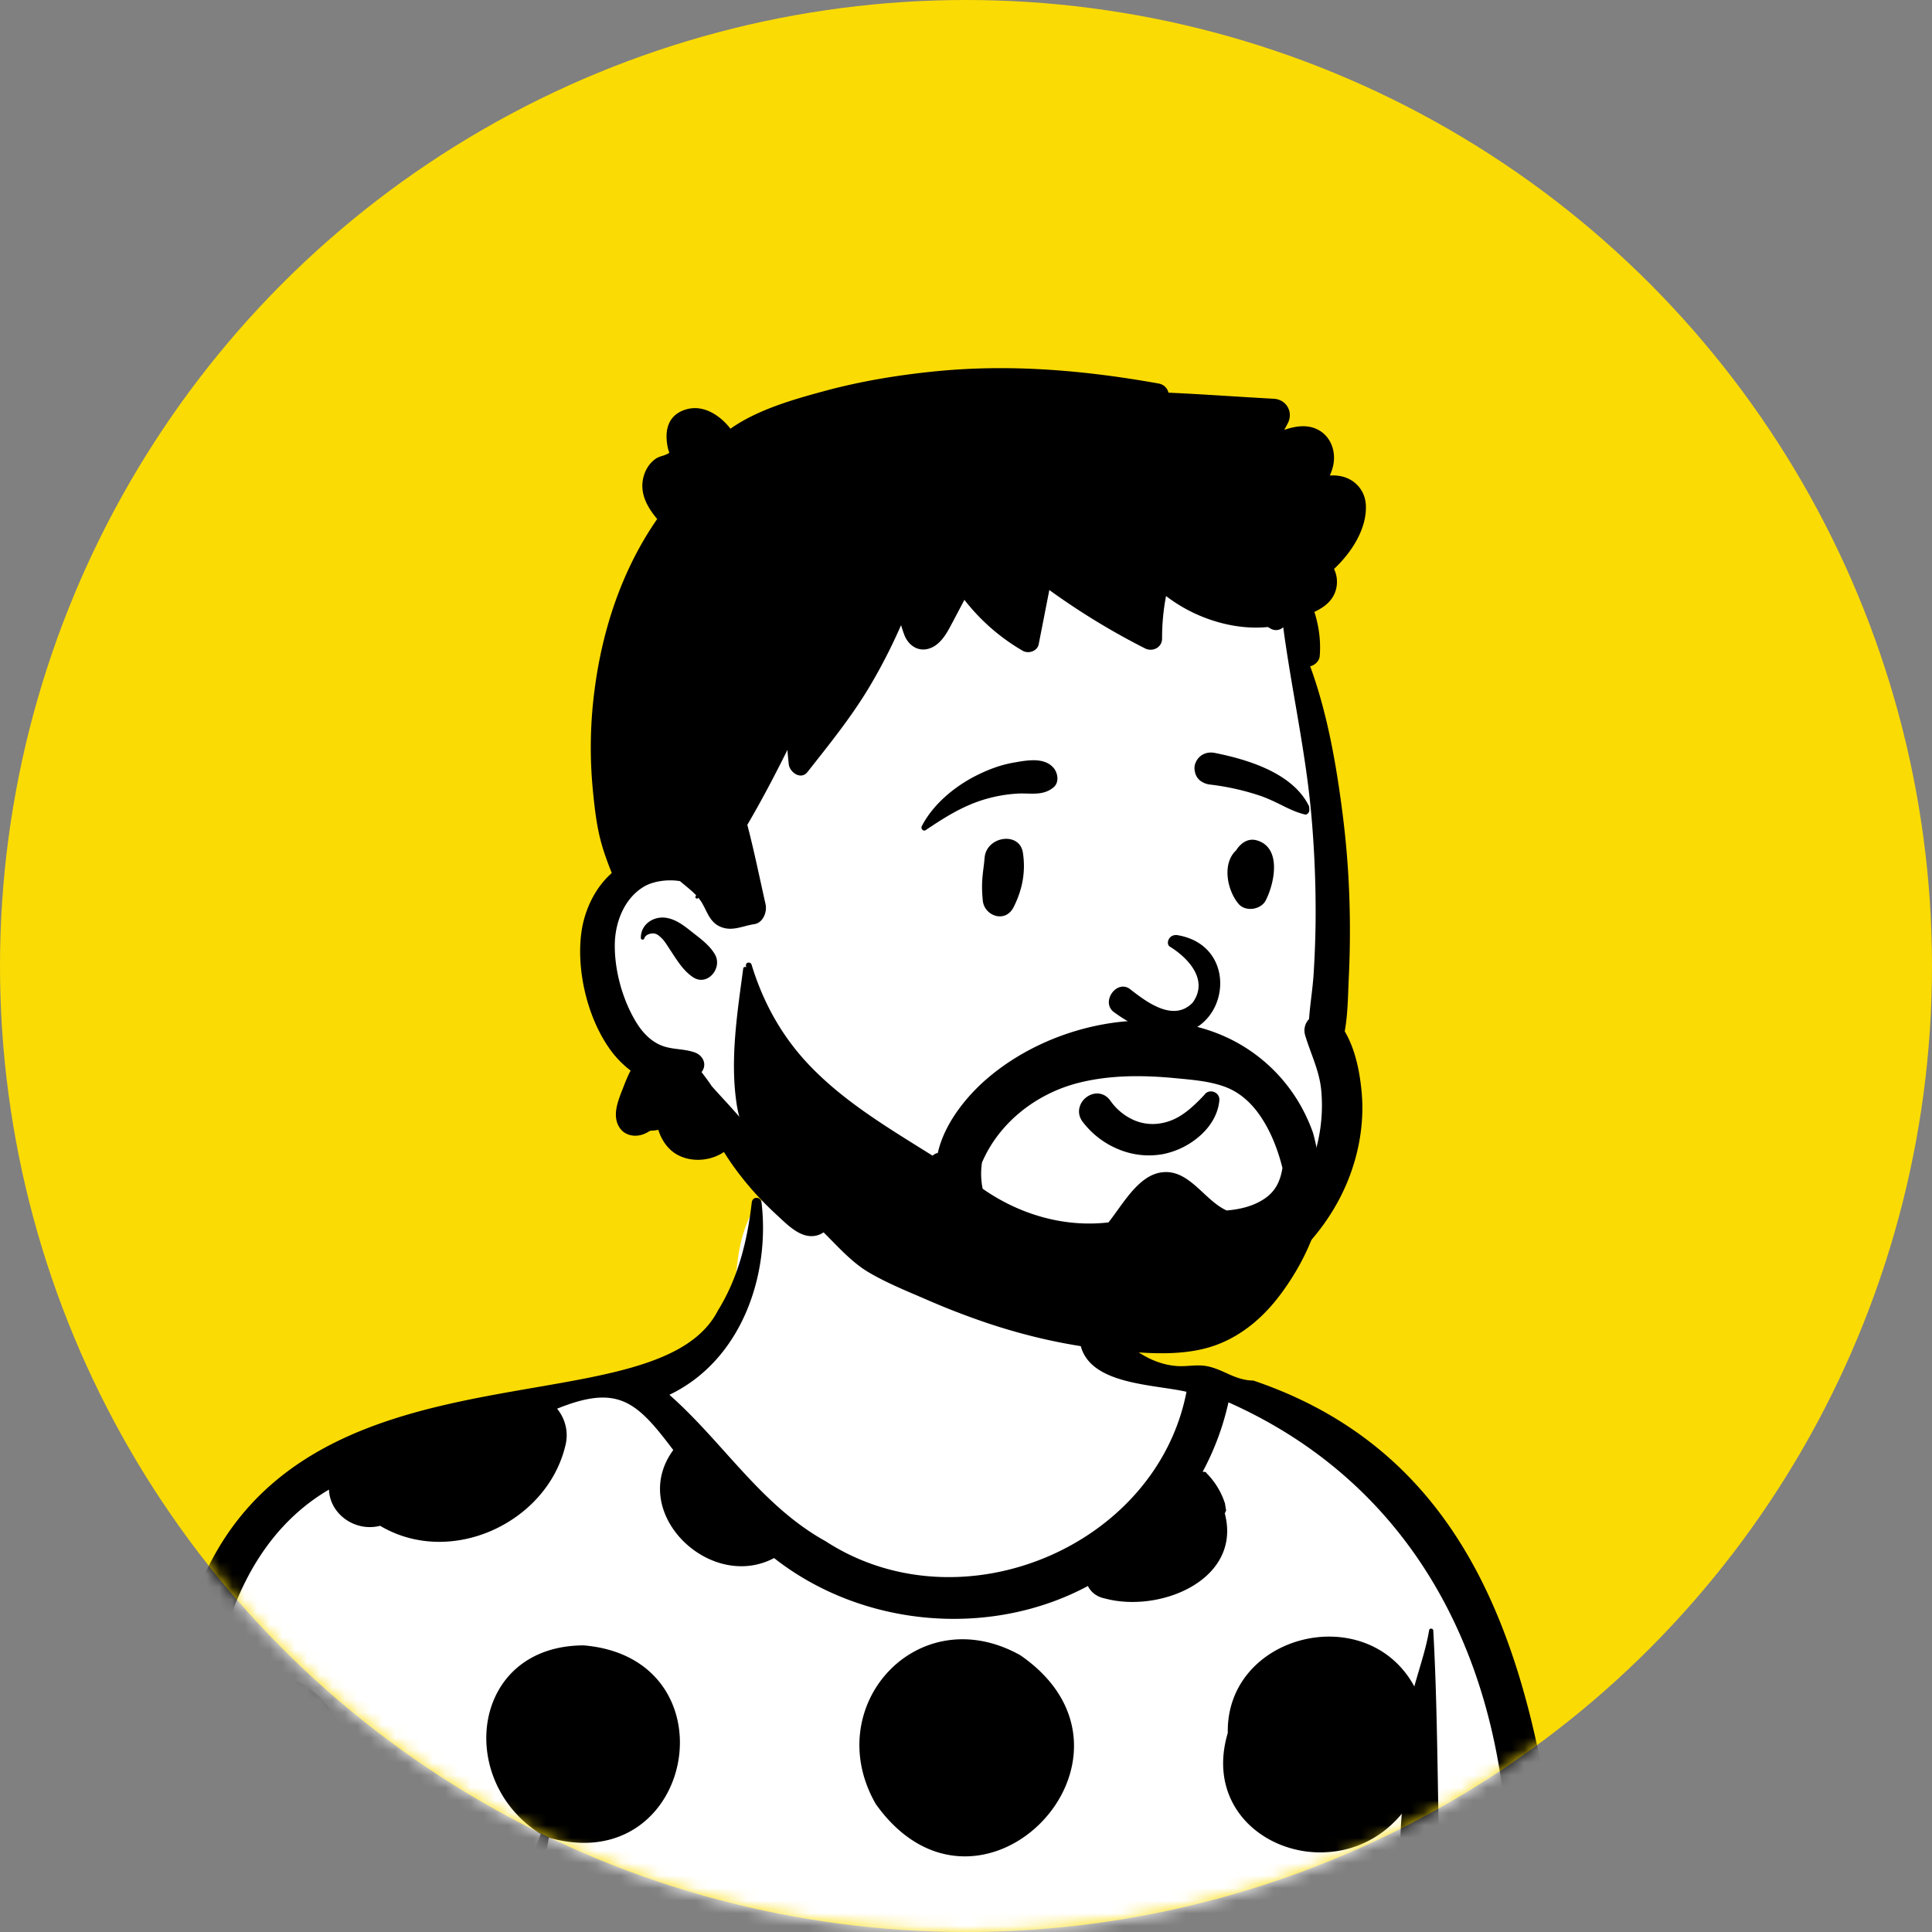
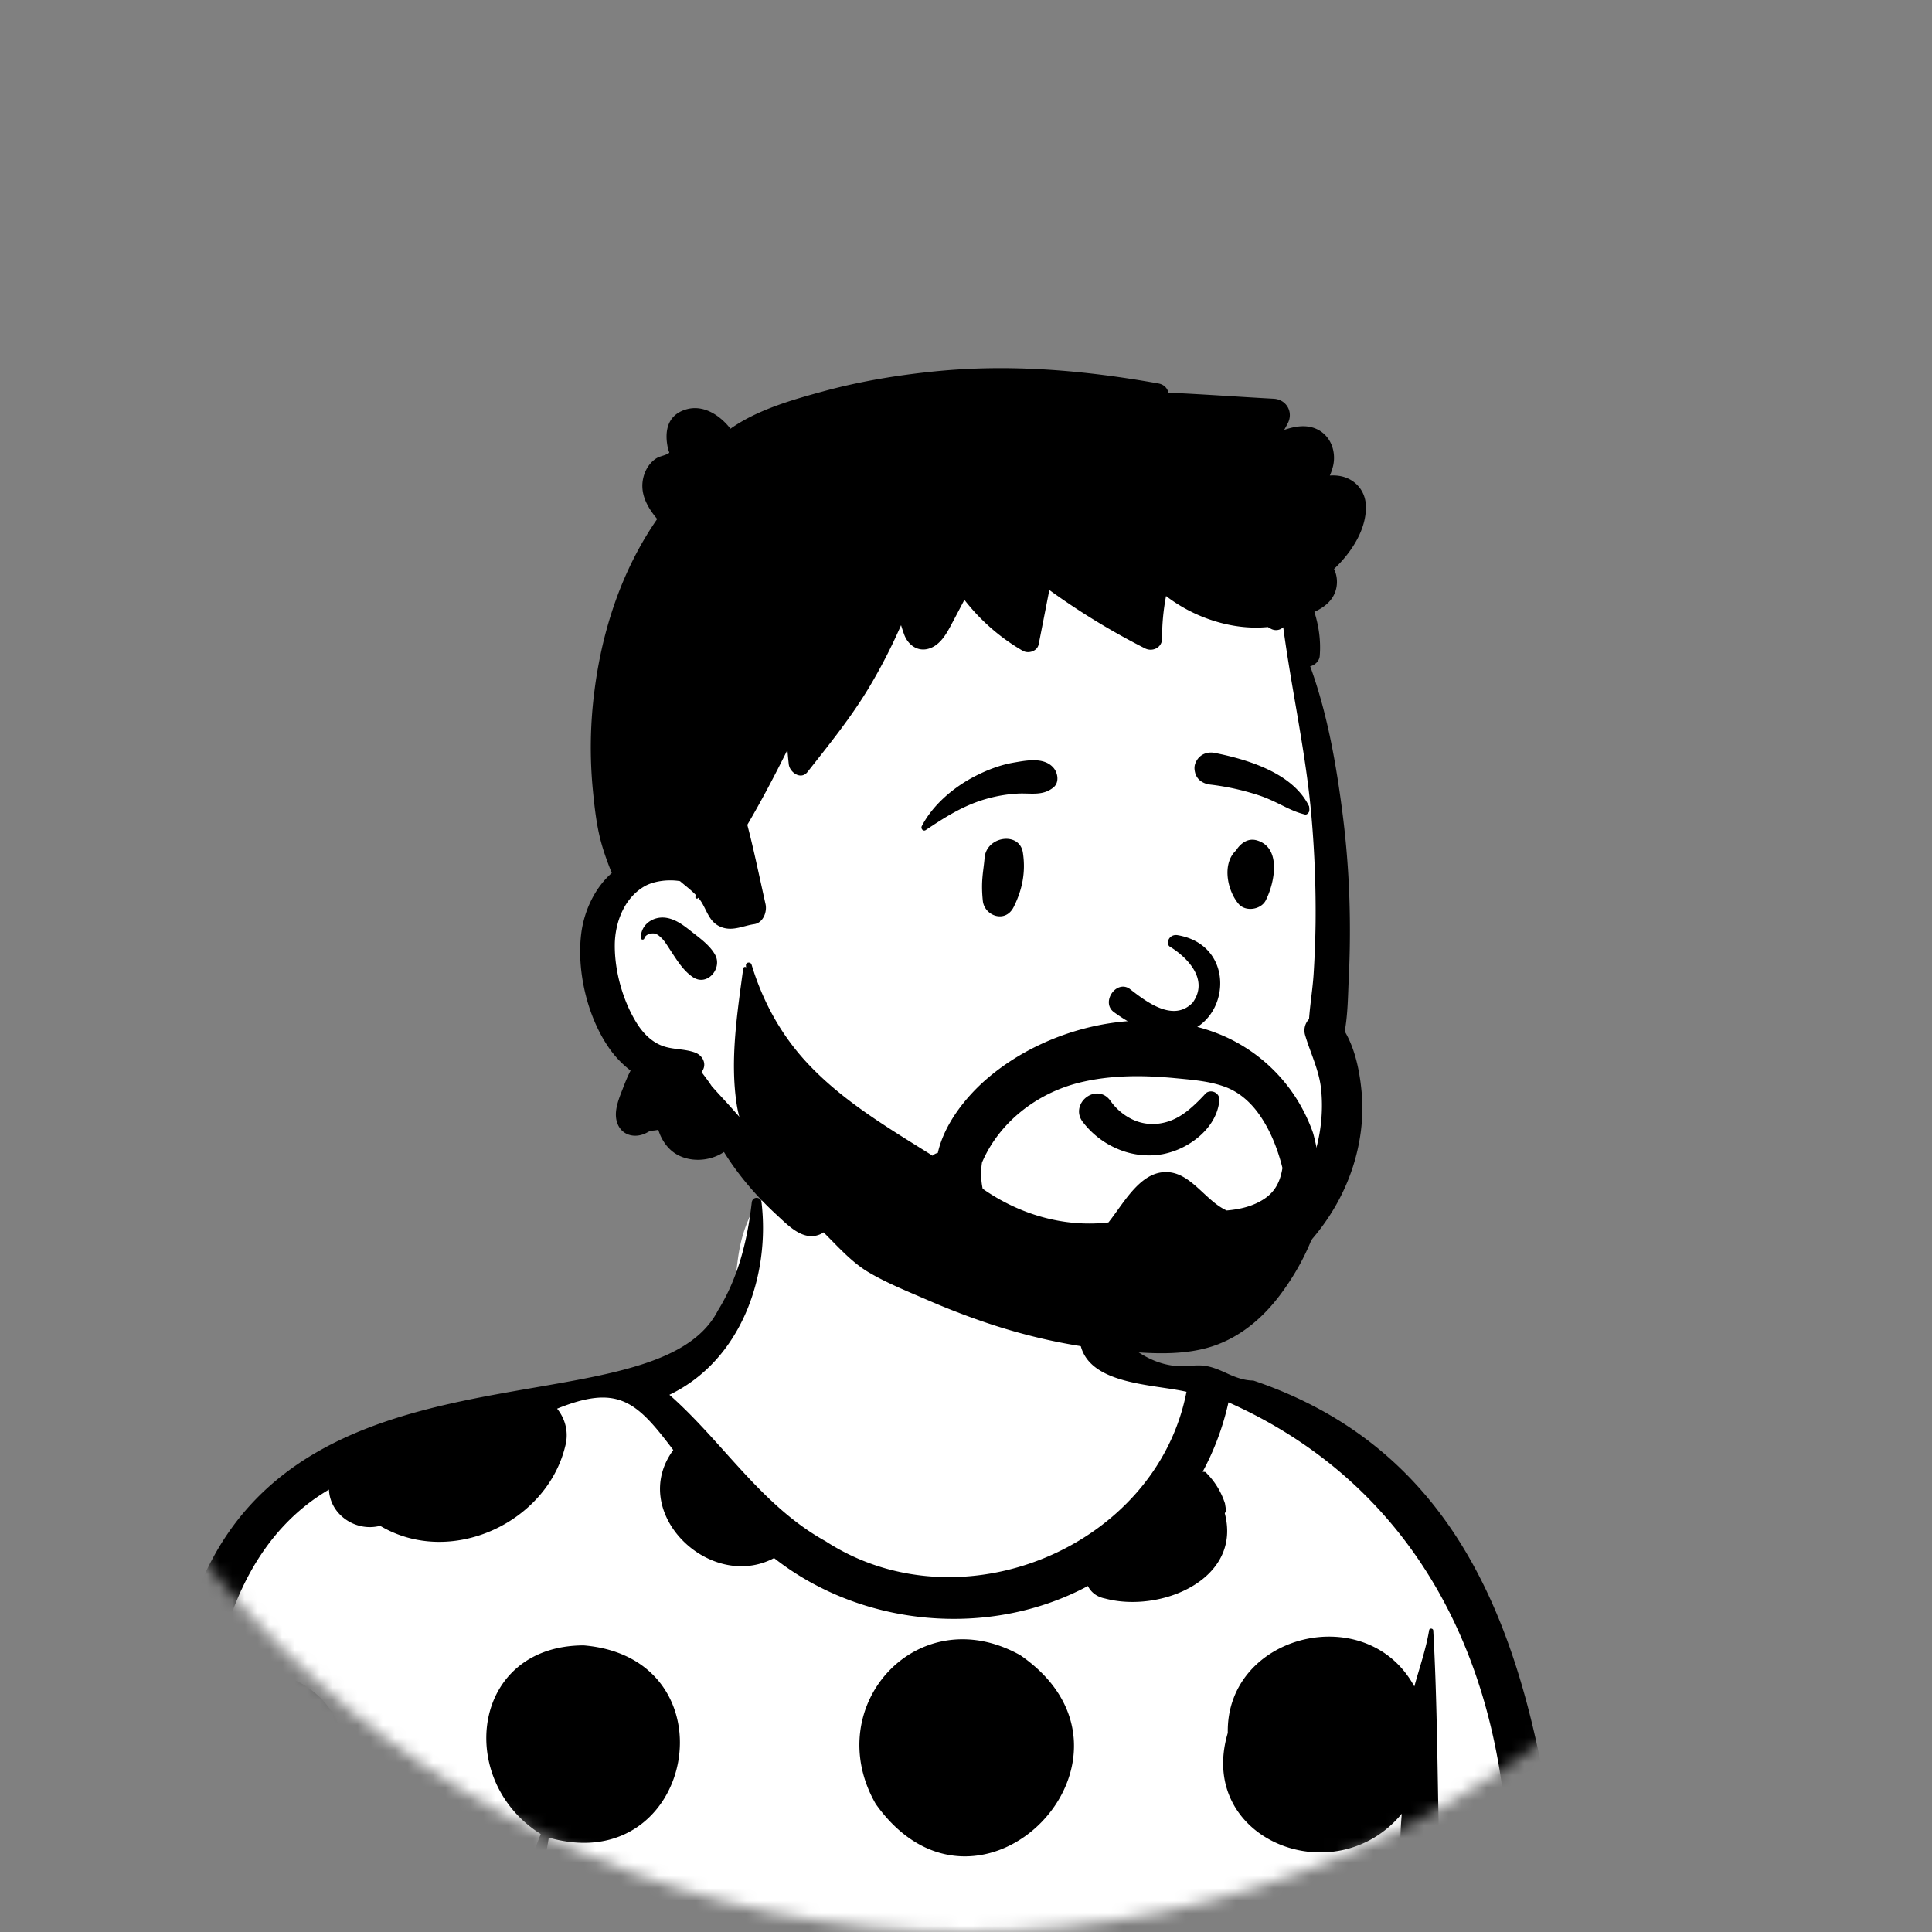
<svg xmlns="http://www.w3.org/2000/svg" width="154" height="154" fill="none">
  <rect width="100%" height="100%" fill="#808080" stroke="none" />
-   <circle cx="77" cy="77" r="77" fill="#fbdb04" />
  <mask id="a" maskUnits="userSpaceOnUse" x="0" y="0" width="154" height="154">
    <circle cx="77" cy="77" r="77" fill="#fff" />
  </mask>
  <g mask="url(#a)" fill-rule="evenodd" clip-rule="evenodd">
    <path d="M136.748 224.3c-1.75-15.803-4.396-32.013-11.08-46.649-2.296-18.929 1.573-46.037-16.01-58.801.225-2.267-3.848-4.219-5.736-5.429-3.066-2.004-7.214-5.94-10.844-3.735-1.145-.348-3.969 1.078-5.269-2.016-1.331-3.17-1.138-9.525-2.2-10.105.469-4.58-20.175-7.644-25.563-1.17-2.558 4.965.38 6.545-5.388 13.073-2.548.156-4.978.8-7.327 1.683-1.94.268-3.87.593-5.79.932-24.5 2.261-26.353 20.342-28.524 39.759-1.86 26.083-9.935 52.068-6.444 78.356-1.93 9.4-2.057 19.43.248 28.741-7.556 11.005-2.079 17.094 2.633 27.558.798 1.882 1.492 3.821 1.845 5.829-.093 1.556-.083 3.114.191 4.658.8 3.52 6.682 3.027 6.944-.528.46-2.335.318-4.758.674-7.105-.02.122-.056.357-.056.375.862-5.905 2.253-8.195 6.094-12.701 4.931-7.11 1.899-16.045 3.024-24.003.309-2.66.717-5.283.99-7.948 1.663.976 3.47 1.79 5.359 2.298-1.19 9.158.88 18.358 3.181 27.216 6.229 22.819 14.487 46.25 10.9 70.196.002-.011-3.91 19.571-7.001 29.237-3.737 12.258-6.745 24.537-12.031 36.291-2.831 8.46-8.821 16.486-8.589 25.594-2.068 3.05 1.656 6.715 4.937 6.705 0 4.13-2.186 11.91-2.186 11.91-.344 2.885-1.823 6.558.414 9.008-3.041 7.723-4.11 16.079-4.944 24.253-.32 3.877-.685 8.55 3.478 10.748 3.878 1.673 8.393.937 12.534 1.436 4.007.006 8.153 1.053 12.093.149 4.526-1.285 5.437-6.173 4.585-10.082-.55-4.07-1.209-8.127-1.93-12.172-2.138-8.809-2.736-18.583-5.476-27.056 1.535-.287 3.075-1.058 4.116-2.183 2.645-.086 4.596-2.049 5.244-4.37.468-1.496 2.482-1.804 3.838-2.28.254 1.292.995 2.378 1.599 3.553-.516 2.495 1.205 5.412 4.045 5.47.41.393.792.794 1.21 1.169-3.23 4.74-5.624 10.091-6.231 15.736-.731 4.329-1.496 11.267 4.252 12.549 2.17.285 4.505.839 6.632.051 2.37 1.061 4.891 1.569 7.444 2.024 10.94 1.84 21.492 1.686 32.523 2.922 2.91.404 14.572 1.597 16.512 0 2.368.483.936-1.277 1.932-2.922.794-1.236 2.912-3.601 1.545-4.287-2.869-1.234-5.413-3.663-8.038-5.041-12.267-6.961-38.728-18.817-38.544-19.15-.036.236.16-5.724 1.141-7.305 1.38-1.364 4.13-1.124 5.57-2.428.914.042 7.77-1.924 7.184-5.219-.752-2.629 1.705-5.852 0-8.071 5.645-51.408 18.78-101.267 26.029-152.401l.479-.423c3.738.624 6.642-3.119 7.777-6.067a19.981 19.981 0 001.556-1.741c3.045-3.949 3.1-9.093 3.447-13.791a3.118 3.118 0 001.279-2.424c.121-3.02.249-6.04.376-9.059l.002-.001c.938-1.502 1.065-3.192.798-4.913.099-5.567.959-10.781-1.453-15.903z" fill="#fff" />
    <path d="M59.923 95.846c.056-.493.716-.486.779 0 .693 5.866-1.63 12.6-7.344 15.334 4.285 3.773 7.3 8.817 12.442 11.666 10.787 7.006 26.377.45 28.776-11.907-2.663-.608-7.624-.557-8.432-3.658-.391-.399-.592-3.821-.568-6.344-.025-.469-.04-.939-.056-1.405a9.742 9.742 0 01-.048-1.15c.008-.84 1.27-.823 1.323 0 .022.338.036.68.05 1.023.01.091.022.181.033.272.173.628.293 1.285.435 1.882.076.32.155.645.24.969.121.85.34 1.68.712 2.466.99 2.09 3.435 3.885 5.844 3.904.516.004 1.029-.071 1.545-.058.841.021 1.529.353 2.279.692.678.305 1.314.512 1.968.511 26.967 9.118 23.254 42.497 27.361 65.064 4.187 22.412 12.835 44.019 14.108 66.923.381 2.375-2.25 3.256-3.882 4.38-.435 5.975 2.087 12.024.338 17.937-1.618 4.835-8.141 16.46-14.374 14.629-7.069 53.556-23.496 103.19-25.05 157.397 1.573 4.533-2.945 7.823-7.112 8.486l-.569.327c-1.9 1.087-3.863 2.151-5.941 2.824l-.157.089a.977.977 0 01-.32.105c.115 1.387.555 2.69 1.122 3.957 8.647 1.989 16.241 7.211 24.372 10.625 5.245 3.217 21.256 7.865 22.472 13.516l.032.171c.489 2.532-.877 5.656-3.768 5.895 1.509 1.115.52 3.365-1.124 3.799-1.976.524-4.12.301-6.154.464-19.186.6-38.542-1.09-57.243-5.379-1.57-.362-3.206-.834-4.53-1.769-8.115-6.405.332-19.961 2.327-28.269a16.916 16.916 0 01-2.145-.481l-.157-.047c-.684-.206-1.39-.454-1.922-.936-.022-.019-.04-.042-.06-.062-3.42-.048.063-7.556.37-9.565-1.39 2.951-2.524 6.1-4.188 8.909-1.146 1.733-3.659.531-5.346.409.561 10.27 3.019 20.283 5.544 30.233 2.05 8.262 5.57 18.19-6.045 20.702-8 2.09-27.062 1.291-30.472-7.443-1.006-7.111 1.197-14.317 2.286-21.325l.191-.997c1.3-6.813 2.502-13.658 4.388-20.343a42.52 42.52 0 01.922-3.216c.045-.618.078-1.237.037-1.857-.052-.813-.206-1.609-.37-2.406a6.986 6.986 0 01-.059-.345c-3.368-1.55-5.87-3.302-6.192-5.194-.33-1.794.337-3.613.832-5.326l.03-.101c10.847-37.986 31.482-72.218 27.965-112.738-1.293-19.929-10.758-38.259-12.355-58.137-.919-3.965-1.748-7.971-1.882-12.059-.567-.133-1.139-.254-1.703-.4-.332 1.768-.75 3.52-1.437 5.17a38.484 38.484 0 00.474 9.785c.13.743-.232 1.389-.847 1.627 1.477 4.587 1.768 10.34-2.039 13.893l-.316.209c-3.307 2.195-3.652 2.816-4.421 6.907l-2.532 10.337c-.318 1.28-.698 2.583-1.613 3.588-2.428 2.665-6.292.926-7.544-1.915-1.143-2.911-1.134-6.115-1.969-9.113-.634-3.096-2.392-5.741-4.136-8.337-3.896-5.96-4.207-14.259.138-20.096.38-.966.727-1.916 1.13-2.866-1.504-1.759-.536-4.529-.709-6.681a184.334 184.334 0 00-.09-5.33c-.317-10.489-1.4-20.914-1.44-31.405-.42-14.139 3.31-27.835 5.474-41.702 1.86-13.694 1.76-27.656 4.804-41.191 5.663-26.566 37.444-16.438 42.82-26.907 1.625-2.62 2.352-5.6 2.698-8.617zm-38.82 393.831c-.48 3.533 2.008 4.381 4.861 5.455 7.275 2.66 15.674 3.292 23.069.755 1.31-.553 2.247-1.38 2.713-2.592-10.262.934-21.038.255-30.642-3.618zm39.123-15.731c.644 3.173 4.743 3.546 7.488 4.08a224.628 224.628 0 0019.832 3.243c12.899 1.552 25.948 1.818 38.911 1.23.35-.151.575-.441 1.016-.44l.055.001.072.003a1.785 1.785 0 01-.536-.548c-22.281-2.442-44.696-4.105-66.838-7.569zm21.782-27.205c-5.35.926-10.813 1.415-16.216.573-.365 4.459-2.096 8.79-3.457 13.056 7.465 1.968 12.406-6.291 19.083-7.863-.378-1.973-.244-4.046.59-5.766zm-55.156-3.41a.194.194 0 01.024.113c-.026 5.196-.554 10.373-1.322 15.515 4.744-5.099 12.682-6.389 19.22-4.269l-.028-.332c-.168-1.882-.42-3.81-.111-5.675l-.3-.084c-3.373-.928-11.302-2.789-17.483-5.268zm97.703-195.937c-29.208 7.819-60.3 8.31-89.813 1.844 1.472 4.707 2.577 9.5 3.358 14.358 1.673 12.495 6.283 24.303 9.389 36.477 3.583 14.368 4.436 26.466 2.653 41.142l-.055.445c-3.926 32.911-20.004 62.955-27.558 94.907 8.89 5.381 19.871 7.484 30.064 9.709 6.406-13.177 11.819-26.691 15.366-40.88 12.778-44.536 29.617-86.471 25.876-133.493-.833-.546-.562-1.697-.104-2.433-.158-3.392-.377-6.781-.736-10.155-.012-.114.18-.136.203-.026.593 2.889 1.216 5.771 1.737 8.675 3.59-3.645 5.913-8.2 9.071-12.155.449 2.953-5.707 14.391-8.415 16.161 5.771 35.358-3.84 67.727-14.222 101.355-6.985 24.146-13.773 48.362-20.98 72.441.087.001.175.003.262.006-.433-.796 8.74-.247 9.493-.646 6.755-.638 13.367-2.234 19.938-3.835l.806-.208c1.637-.429 3.537-1.046 3.832-2.792l.004-.22a.51.51 0 01.01-.122l-.047-.196a.468.468 0 01-.015-.092l-.066-.096c-.075-.109-.146-.205-.045-.095-.743-.809-.81-2.059.047-2.832 1.605-58.815 20.596-112.645 27.629-170.802.697-5.491 1.548-10.961 2.318-16.442zM8.208 258.781c-3.377 4.184-3.957 10.023-2.626 15.122.7 2.531 2.113 4.662 3.57 6.832 2.556 3.618 3.748 7.821 4.398 12.129l.019.082c.296 1.385.48 5.205 2.442 4.775.515-.33.762-1.782.943-2.541l2.264-9.245c.655-2.677 1.048-5.858 3.37-7.711l.275-.174c1.897-1.217 3.748-2.628 4.045-4.999.654-2.907-.561-5.721-1.015-8.546-6.057-1.382-11.97-3.332-17.685-5.724zm128.539-11.946l-.202.1c-2.33 1.158-9.28 4.904-11.072 3.466.042 8.563-.646 17.085-1.653 25.579.257-.056.523-.05.761.037 5.053-1.395 10.544-10.922 10.968-15.818.345-4.456-.542-9.105 1.198-13.364zM53.666 115.583l-.257-.34c-2.736-3.59-4.271-4.872-9.002-2.956.636.784.935 1.836.664 2.925l-.018.07c-1.493 6.123-9.149 9.67-14.753 6.339-1.958.508-4-.896-4.078-2.885-5.546 3.255-8.108 9.219-9.148 15.208 3.64-1.911 8.536-.087 9.988 3.713 3.185 6.944-6.095 14.168-11.755 8.32-1.226 11.713-1.801 23.516-4.035 35.107 1.655-2.714 5.602-3.353 7.956-1.119 7.706 6.633-1.157 21.701-10.473 14.518-1.13 6.452-1.527 12.996-1.475 19.523 2.986-1.147 4.62 3.998 4.836 6.175.27 2.62-1.086 8.114-4.266 8.425l.261 4.19c.445 7.183.84 14.358.74 21.558.16.04.297.113.41.207.009.208.037.416.076.622a.41.41 0 00.323.346l.005.008a1.326 1.326 0 01-.09.425 133.143 133.143 0 0018 6.032 33.97 33.97 0 01.099-6.08c-2.32-2.2.534-10.186.807-13.29 1.072-6.219 1.888-12.476 2.61-18.743-2.154-.183-3.257-2.426-3.823-4.25-.739-2.009-1.184-4.155-.664-6.268.527-2.515 3.354-4.918 6.02-4.033l.167-1.684c1.056-10.672 1.978-21.362 3.558-31.975-5.16 2.871-10.033-3.372-8.787-8.217.365-2.057 1.621-4.051 3.475-5.119 1.64-.94 5.03-1.87 6.105.197.503.064.975.309 1.331.67 1.115-5.755 2.471-11.555 4.629-17.01-6.82-4.271-5.544-15.024 3.431-15.038 12.104 1.033 8.884 18.636-2.79 15.326-3.666 22.03-5.78 44.243-7.655 66.476 1.411 2.294 1.188 5.696-.749 7.627-.842 8.042-1.864 16.069-3.206 24.047 8.879 1.973 17.867 3.605 26.953 4.357.437-2.802 3.495-4.297 6.136-4.522 1.75-.187 3.653.474 5.324.791 2.02.771 3.671 2.542 4.41 4.473 8.481.052 16.968-.483 25.371-1.578-.848-4.214 5.304-7.426 9.05-6.771 1.499.184 2.961.749 4.085 1.759 1.097.232 2.128 1.177 2.4 2.314 2.975-.706 6.023-1.243 8.897-2.291 2.82-.922 3.742-3.237 3.011-5.972-7.976 3.185-14.744-9.451-7.133-14.022.974-.719 3.005-1.184 3.576.176.097.016.194.037.29.06-.634-2.6-1.271-5.199-1.908-7.799-3.657-.348-4.878-5.696-1.841-7.576a618.577 618.577 0 01-2.976-12.964c-5.012 1.03-9.166-5.184-8.106-9.673l.034-.136c.599-2.44 2.42-4.839 5.111-5.245a261.335 261.335 0 01-1.682-11.036c-.693-.736-1.003-1.833-.734-2.803.196-7.096-1.248-14.401-.666-21.597-5.318 6.442-16.4 2.057-13.868-6.444-.148-7.875 11.082-10.666 14.87-3.704.405-1.485.927-2.963 1.182-4.494.038-.176.311-.14.327.025l.001.019c.564 10.07.149 20.207 1.233 30.266 4.053.199 5.708 9.832 1.306 10.523 1.665 11.2 4.165 22.253 6.883 33.255 4.723-1.209 6.549 8.907 2.661 10.609 1.132 4.472 2.258 8.944 3.357 13.424l.021-.01c.571-.978 2.092-.869 3.071-.682 3.232 1.186 1.866 7.015-1.653 6.658 1.919 5.757.702 11.098-5.701 13.076l.003.183c.198-.154.439-.28.731-.361 4.002-1.12 7.739-2.859 11.187-5.114-1.015-16.622-5.843-32.734-9.75-48.857-4.49-.713-5.922-7.881-2.42-10.52-2.425-10.705-3.123-21.651-4.309-32.522-3.234-.703-4.051-5.874-1.132-7.458-1.85-13.501-8.816-24.881-21.814-30.668a21.49 21.49 0 01-2.057 5.534c.087.004.172.015.255.029a.508.508 0 00.084.113 6.07 6.07 0 011.441 2.39c.028.186.058.371.09.557a2.205 2.205 0 01-.107.224c1.393 5.276-5.135 7.972-9.542 6.792-.683-.134-1.13-.515-1.368-.997-7.803 4.18-17.986 3.299-25.015-2.228-5.11 2.718-11.687-3.631-8.036-8.61zM17.051 233.858c7.466-1.094 9.908 10.86 3.89 14.179-1.94 1.148-4.607 1.247-6.518-.021-5.086-3.068-3.671-13.528 2.628-14.158zm28.419-7.153c9.502-.04 10.315 14.482 2.027 17.097-6.164 1.772-12.201-5.031-9.04-10.703.292-3.529 3.357-6.342 7.013-6.394zm29.607 1.318c.494-3.752 4.443-7.336 8.417-6.303 3.642.914 4.591 5.143 5.237 8.274 1.469 6.484-5.927 13.058-12.159 9.487-3.98-2.365-4.562-8.155-1.495-11.458zm21.222-21.894c1.332-2.105 4.316-3.032 6.751-2.298 6.681 2.117 5.887 12.746.512 15.914-9.235 4.797-16.6-8.994-7.263-13.616zm-43.51 6.21c-.157-6.317 6.41-12.066 12.579-8.476 9.984 6.641-.241 21.875-9.82 13.337-1.708-1.094-2.717-2.868-2.76-4.861zm-12.423-16.117c-4.62-7.142 3.316-17.731 10.89-10.887 2.597 2.646 2.48 7.498.977 10.644-2.446 4.202-9.24 4.301-11.867.243zm33.554-13.394c3.606-3.436 9.907-3.472 12.647 1.062 3.248 5.592-.628 15.161-7.95 14.706-7.607-.536-9.69-11.148-4.697-15.768zM55.026 171.66c-5.786-5.883.497-15.319 8.344-13.047 12.826 4.684 1.695 22.308-8.344 13.047zm31.587-1.327c-5.154-9.331 7.366-17.721 13.738-8.739 4.887 8.134-8.307 17.524-13.738 8.739zm-16.81-26.543c-4.46-7.778 3.333-16.42 11.521-11.855 11.652 8.031-3.262 23.476-11.522 11.855z" fill="#000" />
    <path d="M78.495 32.737c9.535 0 19.398 7.369 22.894 12.071 2.939 3.953 4.521 21.83 4.521 33.912 0 2.527 1.399 7.29.991 9.707-1.496 8.857-8.013 16.284-20.91 16.284-12.898 0-22.145-5.096-31.731-18.78-4.652 0-6.906-3.556-6.938-9.168-.033-5.612 4.49-7.654 4.49-7.654s-1.613-22.147 2.448-27.913c4.06-5.766 14.7-8.459 24.235-8.459z" fill="#fff" />
    <path d="M74.483 29.606c6.02-.608 11.92-.097 17.853.96.454.081.71.378.806.734 2.795.127 5.593.332 8.384.484 1.013.055 1.587 1.053 1.125 1.954-.092.179-.188.353-.285.527l.122-.04c.84-.269 1.746-.401 2.565.025 1.041.543 1.449 1.74 1.219 2.841a4.366 4.366 0 01-.27.814c.228-.015.458-.01.686.02 1.216.161 2.12 1.09 2.184 2.328.094 1.868-1.114 3.763-2.536 5.1.206.425.285.923.199 1.43-.171.999-.909 1.597-1.766 1.988.357 1.13.526 2.312.427 3.52-.034.402-.387.735-.761.817 1.392 3.82 2.096 7.92 2.603 11.917a72.4 72.4 0 01.561 8.567 77.311 77.311 0 01-.066 3.881l-.022.485c-.067 1.399-.07 2.867-.322 4.25.86 1.458 1.206 3.268 1.352 4.902.181 2.022-.106 4.109-.746 6.032-2.415 7.27-9.703 11.857-17.024 13.05-6.776 1.103-14.617-.382-18.577-6.518-.062-.098.07-.178.148-.114 2.833 2.297 6.12 3.321 9.69 3.82 6.173.861 13.112-.599 18.066-4.47 2.378-1.858 4.093-4.564 4.847-7.475.385-1.489.517-3.04.366-4.573-.154-1.553-.844-2.88-1.279-4.348a1.309 1.309 0 01.312-1.284c.085-1.192.287-2.394.364-3.583a81.94 81.94 0 00.157-4.055 87.117 87.117 0 00-.319-8.411c-.434-5.117-1.584-10.11-2.259-15.183a.84.84 0 01-.984.12l-.039-.021-.205-.117-.037.003c-1.402.136-2.857-.058-4.2-.475a12.368 12.368 0 01-3.876-1.998 17.555 17.555 0 00-.316 3.394c-.001.713-.759 1.083-1.36.779a56.778 56.778 0 01-7.628-4.653c-.282 1.441-.564 2.883-.848 4.326-.11.556-.82.78-1.275.516a16.14 16.14 0 01-4.646-4.059c-.255.485-.51.97-.766 1.453l-.386.724c-.382.711-.892 1.498-1.727 1.726-.883.241-1.62-.33-1.918-1.127a13.83 13.83 0 01-.252-.758 44.043 44.043 0 01-2.562 4.984c-1.441 2.396-3.171 4.53-4.896 6.72-.524.665-1.42.03-1.493-.615-.042-.38-.077-.762-.107-1.142-1.005 2.021-2.054 4.024-3.197 5.97l.164.638c.471 1.888.863 3.79 1.289 5.688.137.613-.19 1.488-.907 1.593-.858.124-1.67.561-2.547.26-.958-.327-1.148-1.153-1.6-1.935a3.168 3.168 0 00-.308-.435l-.028.037c-.07.093-.239-.008-.197-.113l.05-.122c-.39-.411-.854-.754-1.281-1.123-1.016-.17-2.159.016-2.858.428-1.594.937-2.326 2.87-2.341 4.646-.019 2.08.628 4.417 1.72 6.195.48.782 1.138 1.488 2.008 1.835.863.344 1.799.237 2.677.562.581.216.939.86.588 1.442-.024.04-.05.077-.076.115l.261.346c.18.24.367.496.542.762.447.513.917 1.007 1.372 1.51.841.93 1.657 1.884 2.485 2.827a42.818 42.818 0 002.46 2.546c.803.779 1.808 1.433 2.547 2.264.718.81.913 2.225-.27 2.694-1.307.52-2.465-.699-3.346-1.511l-.037-.035c-1.614-1.48-3.072-3.173-4.23-5.036-1.146.778-2.805.853-3.947.075-.6-.41-1.061-1.098-1.285-1.846a2.702 2.702 0 01-.629.071 7.17 7.17 0 01-.32.177c-.851.442-1.897.244-2.287-.695-.355-.853.011-1.821.33-2.643l.067-.17c.18-.469.38-.98.63-1.46a7.948 7.948 0 01-1.784-1.897c-1.681-2.47-2.521-6.08-2.15-9.027.223-1.778 1.061-3.62 2.433-4.819l-.05-.13c-.384-.973-.734-1.95-.96-2.977-.266-1.202-.395-2.448-.513-3.672a35.178 35.178 0 01.15-7.804c.621-4.847 2.197-9.605 4.993-13.638-.793-.946-1.421-2.06-1.094-3.34.15-.588.49-1.145 1.005-1.482.283-.186.621-.214.905-.368l.085-.047c.125-.073.03-.065-.045-.402-.294-1.346-.05-2.647 1.436-3.094 1.399-.42 2.722.472 3.55 1.535 2.167-1.532 5.022-2.334 7.532-3.015 2.855-.772 5.784-1.254 8.725-1.552zM51.082 74.76c-.01-1.097 1.032-1.773 2.059-1.594.689.12 1.264.53 1.804.953l.263.208c.657.514 1.412 1.069 1.804 1.797.574 1.075-.64 2.522-1.774 1.768-.777-.52-1.276-1.352-1.786-2.125l-.053-.08c-.231-.346-.434-.715-.752-.993l-.069-.06a.955.955 0 00-.35-.208c-.261-.074-.743.03-.857.339l-.01.031c-.042.156-.277.123-.28-.036z" fill="#000" />
    <path d="M89.167 91.615a6.834 6.834 0 01-2.872-2.203c-.256-.34-.323-.7-.27-1.028a1.48 1.48 0 01.58-.928c.3-.226.674-.337 1.037-.28.315.05.629.221.877.578l.052.071a4.523 4.523 0 001.658 1.388 3.747 3.747 0 002.053.36c1.38-.156 2.333-.9 3.345-1.912.125-.128.25-.26.377-.393a.59.59 0 01.313-.24.685.685 0 01.771.263.626.626 0 01.107.415c-.093 1.048-.642 1.983-1.423 2.717a6.337 6.337 0 01-3.098 1.578 6.304 6.304 0 01-3.507-.386zm4.069-16.166c1.268.769 3.2 2.56 1.836 4.466-1.606 1.68-3.918-.247-5.057-1.118-1.056-.675-2.243 1.062-1.263 1.85 8.233 6.077 11.574-4.997 5.126-6.102-.71-.121-.974.666-.642.904zM78.482 68.38c.14-1.734 2.79-2.128 3.053-.412.236 1.537-.042 2.949-.736 4.333-.664 1.322-2.332.705-2.458-.499-.169-1.613.054-2.343.141-3.422zm20.164-.768c.37-.482.902-.811 1.541-.625 1.996.581 1.408 3.406.707 4.782-.381.746-1.612.936-2.169.278-.906-1.072-1.34-3.213-.188-4.27.031-.054.066-.11.109-.165zm-17.876-6.82l.316-.054c.975-.168 2.188-.33 2.878.452.366.414.492 1.185 0 1.582-.865.698-1.822.427-2.859.486-.854.05-1.675.19-2.499.425-1.805.514-3.276 1.453-4.819 2.485-.202.135-.409-.123-.312-.312.89-1.738 2.615-3.166 4.344-4.036.922-.465 1.931-.85 2.951-1.027zm16.056-.778l.242.05c2.626.547 6.038 1.64 7.281 4.211.048.364-.002.442-.043.493l-.014.017c-.033.043-.06.103-.218.153a6.146 6.146 0 01-.133-.034c-.57-.148-1.021-.354-1.458-.566l-.473-.233c-.549-.269-1.103-.527-1.691-.718a19.959 19.959 0 00-3.85-.848 1.583 1.583 0 01-.773-.292 1.156 1.156 0 01-.432-.656c-.093-.37-.066-.65.133-.984.15-.25.364-.424.61-.524.25-.102.536-.125.82-.069z" fill="#000" />
    <path d="M78.275 92.665c1.36-3.176 4.327-5.51 7.744-6.363 2.509-.625 5.142-.605 7.7-.357 1.34.129 2.777.235 4.04.73 1.078.425 1.957 1.226 2.618 2.166.786 1.115 1.321 2.39 1.697 3.697.053.186.104.374.15.562-.163.986-.51 1.826-1.426 2.446-.895.605-1.962.853-3.025.941a4.808 4.808 0 01-.298-.154c-1.657-.946-2.824-3.181-4.916-2.879-1.867.27-3.096 2.612-4.206 3.986-3.564.414-7.126-.654-10.025-2.686a5.874 5.874 0 01-.053-2.09m26.371-2.408a13.716 13.716 0 00-1.069-2.298 13.104 13.104 0 00-6.132-5.42c-6.066-2.59-13.915-.765-18.814 3.482-1.674 1.452-3.366 3.586-3.878 5.88a.858.858 0 00-.416.221c-3.539-2.221-7.184-4.359-10.036-7.438-2.072-2.238-3.512-4.886-4.394-7.796-.072-.24-.46-.204-.448.06l.01.187c-.037-.114-.211-.055-.225.055-.474 3.535-1.068 7.283-.522 10.836.328 2.12 1.294 3.672 2.585 5.348 1.384 1.797 2.95 3.468 4.552 5.07 1.016 1.017 2.078 2.191 3.322 2.937 1.448.866 3.09 1.525 4.634 2.194a60.241 60.241 0 004.792 1.858c3.249 1.096 6.606 1.854 10.023 2.186 2.735.265 5.861.553 8.483-.473 2.009-.786 3.631-2.207 4.917-3.917 1.401-1.862 2.508-3.983 3.12-6.22.636-2.323-.37-6.378-.504-6.752" fill="#000" />
  </g>
</svg>